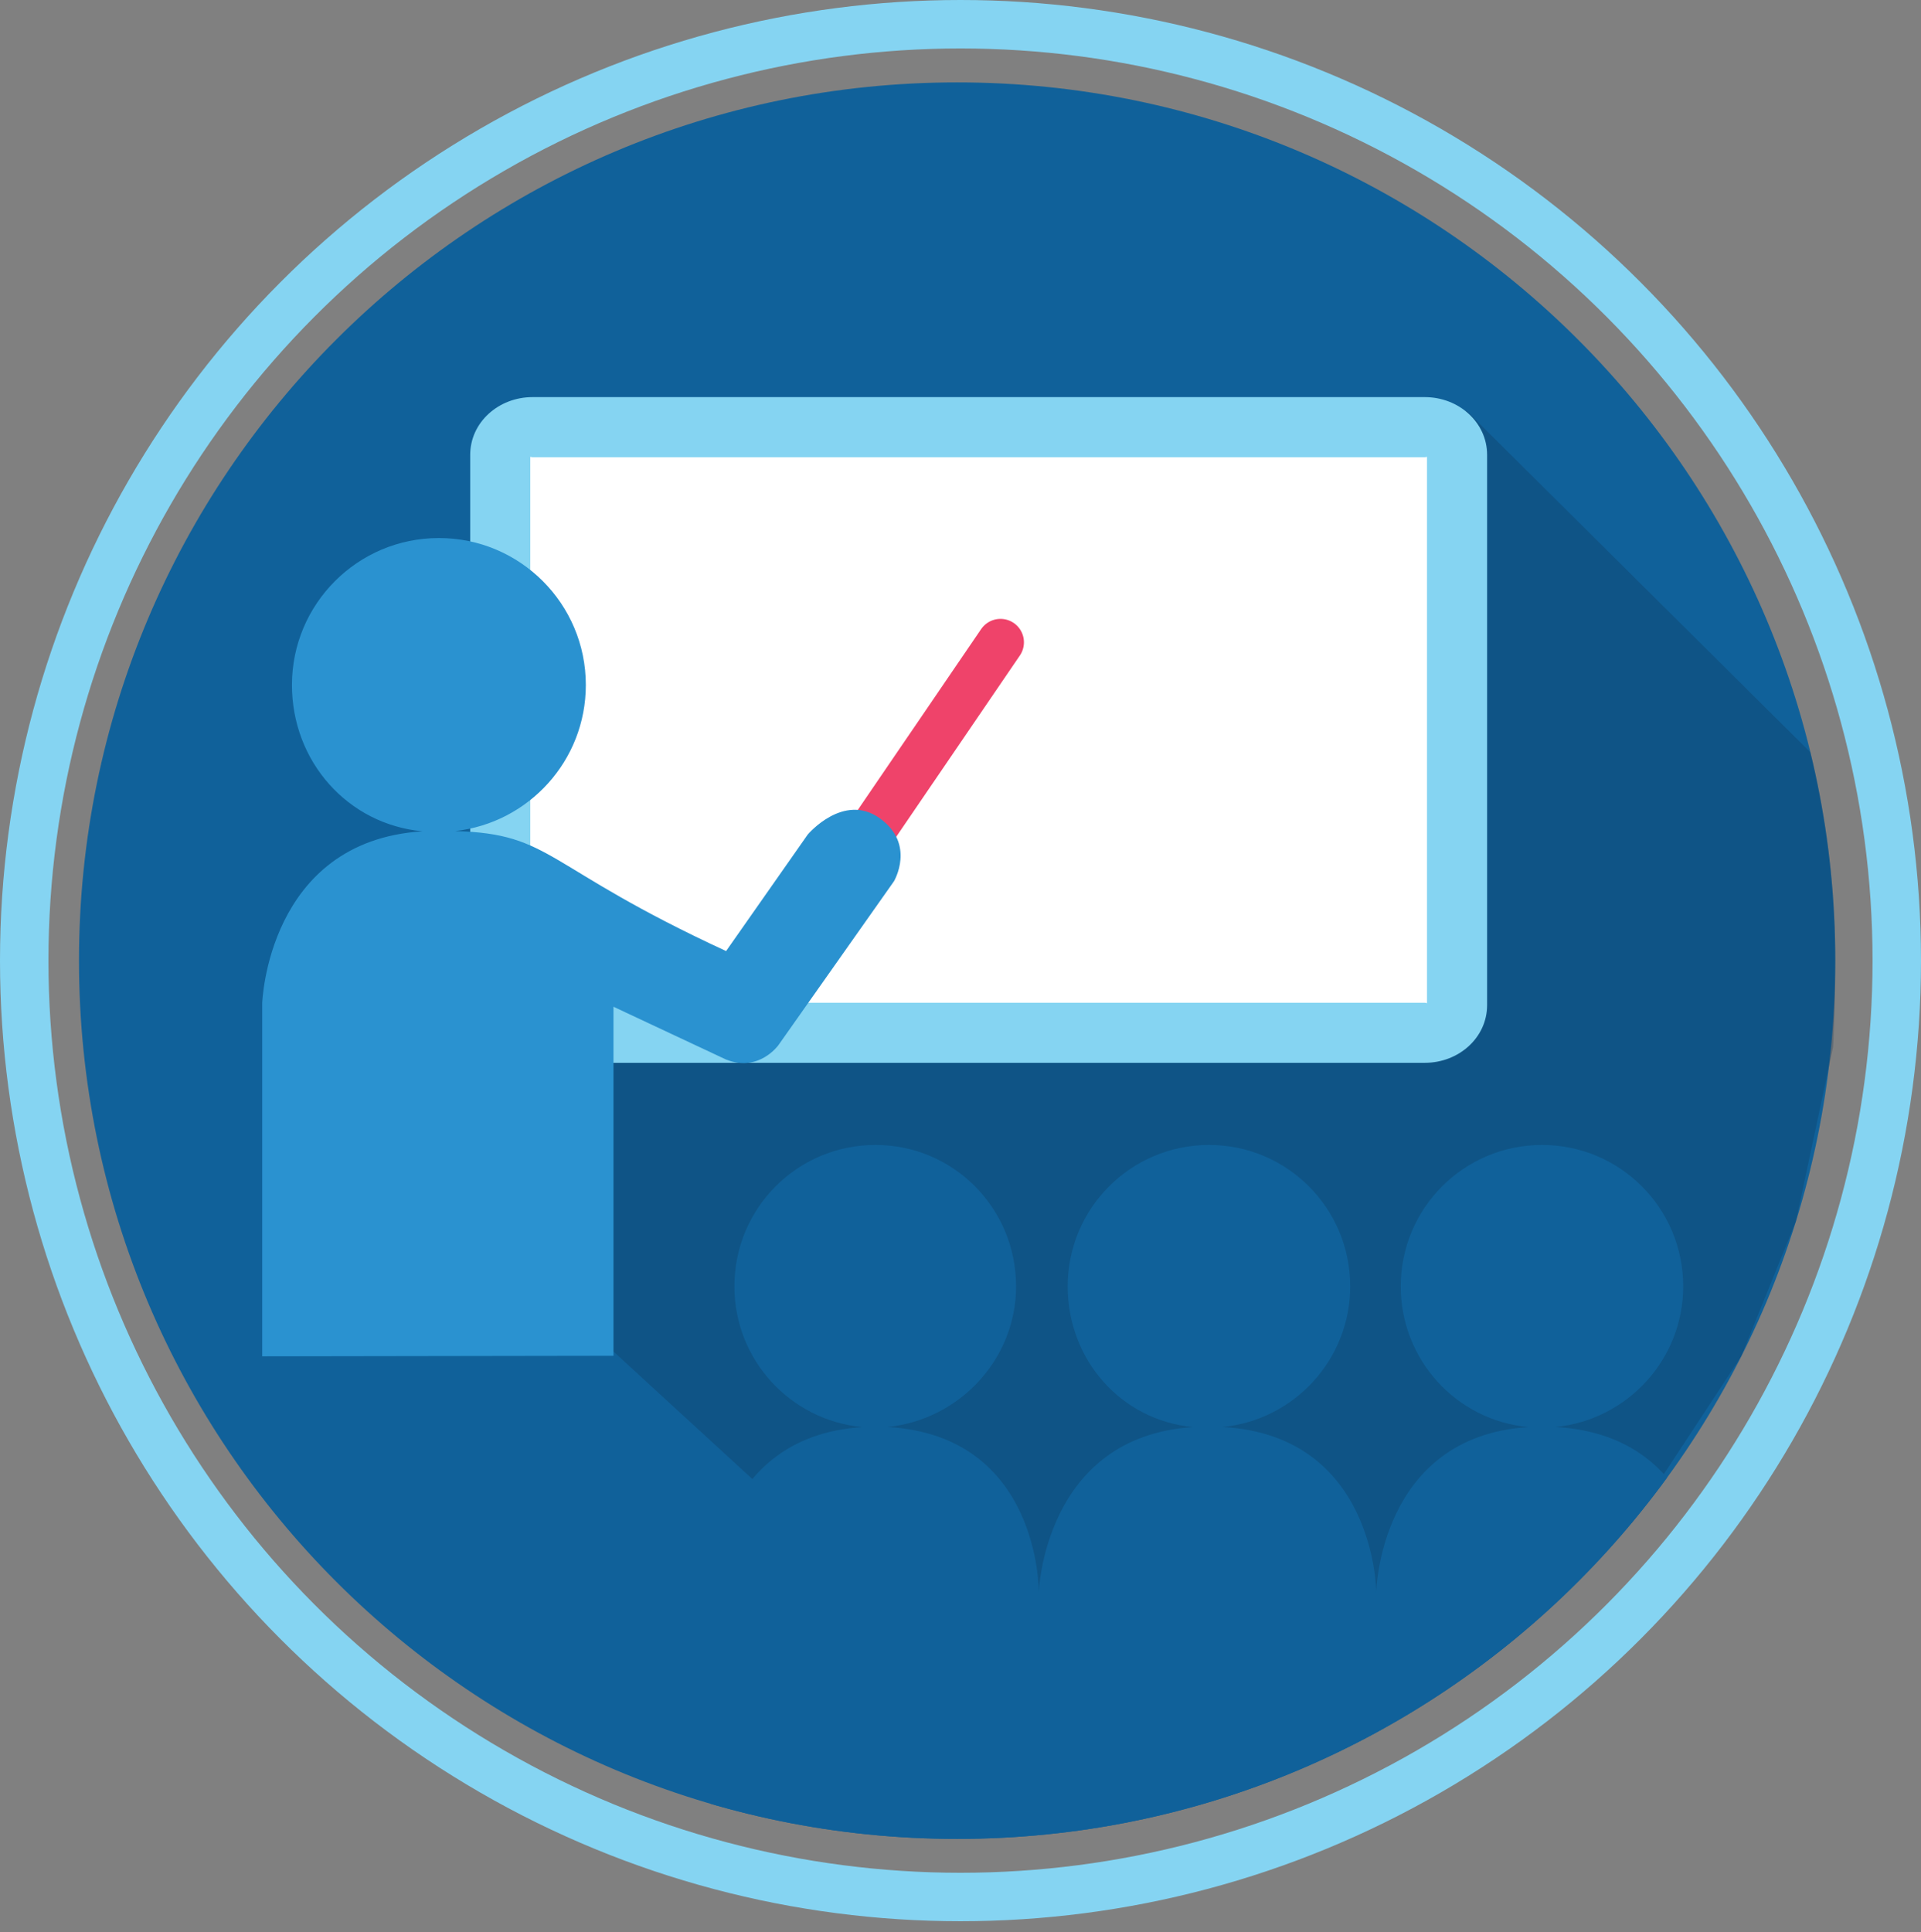
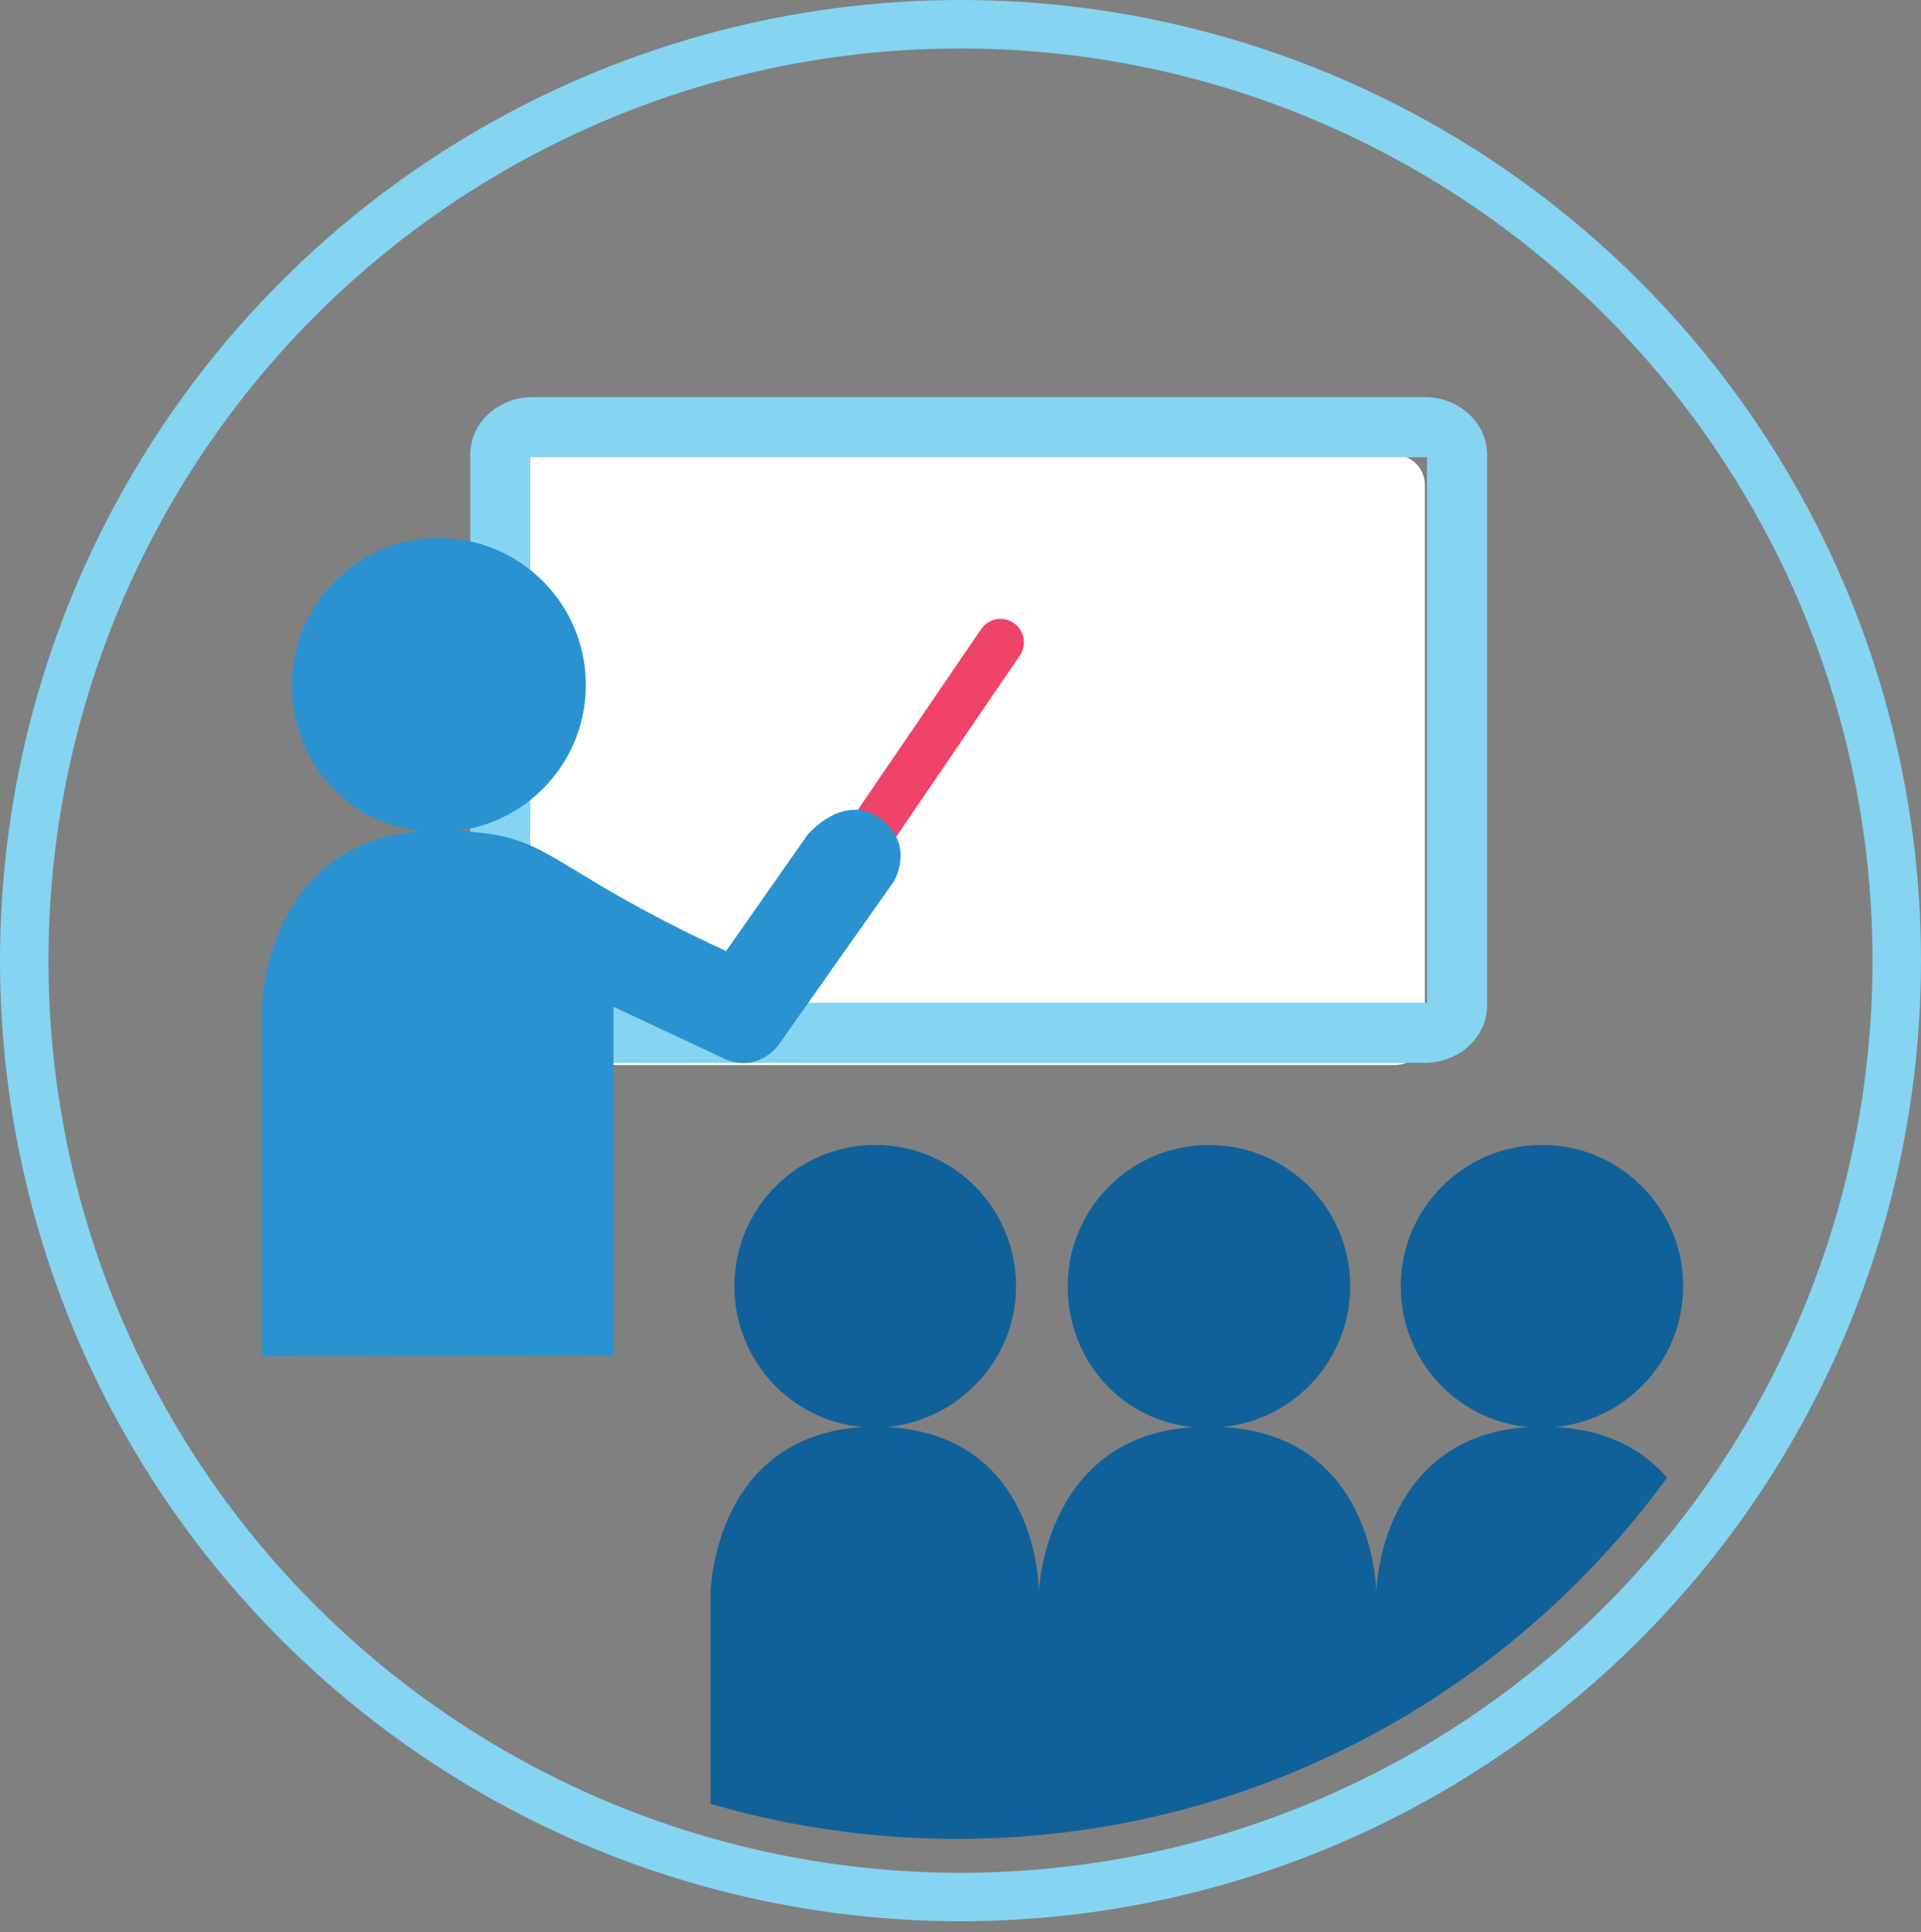
<svg xmlns="http://www.w3.org/2000/svg" xmlns:xlink="http://www.w3.org/1999/xlink" version="1.1" id="Layer_1" x="0px" y="0px" width="415.595px" height="417.956px" viewBox="0 0 415.595 417.956" enable-background="new 0 0 415.595 417.956" xml:space="preserve">
  <rect x="0" y="0" width="415.595" height="417.956" fill="#808080" stroke="none" />
  <circle id="Outer" fill="none" stroke="#85D4F2" stroke-width="10.482" stroke-miterlimit="10" cx="207.797" cy="207.797" r="202.556" />
-   <path id="Base" fill="#10619A" d="M397.046,207.803c0,104.922-85.057,189.978-189.979,189.978S17.09,312.725,17.09,207.803  c0-104.922,85.056-189.978,189.978-189.978S397.046,102.881,397.046,207.803" />
  <g id="Shadow">
    <defs>
      <path id="SVGID_1_" d="M397.046,207.803c0,126.256-61.057,189.978-189.979,189.978c-104.922,0-189.978-85.056-189.978-189.978    c0-104.922,85.056-189.978,189.978-189.978S397.046,102.881,397.046,207.803" />
    </defs>
    <clipPath id="SVGID_2_">
      <use xlink:href="#SVGID_1_" overflow="visible" />
    </clipPath>
-     <polygon opacity="0.29" clip-path="url(#SVGID_2_)" fill="#0E3556" points="317.317,88.902 129.446,212.228 126.592,286.733    243.694,394.244 353.07,329.354 376.712,293.395 388.537,264.193 397.939,220.055 395.291,166.342  " />
  </g>
  <g id="Board">
-     <path fill="#FFFFFF" d="M115.193,223.904c-3.671,0-6.467-3.076-6.467-6.474V98.39c0-3.398,2.796-6.487,6.467-6.487h193.069   c3.671,0,6.464,3.088,6.464,6.487v119.039c0,3.398-2.793,6.474-6.464,6.474H115.193z" />
+     <path fill="#FFFFFF" d="M115.193,223.904c-3.671,0-6.467-3.076-6.467-6.474V98.39h193.069   c3.671,0,6.464,3.088,6.464,6.487v119.039c0,3.398-2.793,6.474-6.464,6.474H115.193z" />
    <path fill="#85D4F2" d="M308.262,98.904c0.024,0,0.463-0.083,0.463-0.081v118.175c0,0.002-0.439-0.094-0.463-0.094H115.193   c-0.024,0-0.467,0.095-0.467,0.094V98.822c0-0.002,0.443,0.081,0.467,0.081h193.533 M308.262,85.904H115.193   c-7.318,0-13.467,5.442-13.467,12.487V217.43c0,7.044,6.149,12.474,13.467,12.474h193.069c7.317,0,13.463-5.43,13.463-12.474   V98.391C321.725,91.346,315.579,85.904,308.262,85.904L308.262,85.904z" />
  </g>
  <line id="Pointer" fill="none" stroke="#EF436A" stroke-width="10.141" stroke-linecap="round" stroke-miterlimit="10" x1="216.451" y1="138.943" x2="185.473" y2="184.352" />
  <path id="Trainer" fill="#2A92D0" d="M190.319,176.995c-7.866-5.62-15.572,3.532-15.572,3.532l-17.662,25.206  c-39.719-18.367-37.414-25.352-58.602-25.964c15.894-1.758,28.258-15.23,28.258-31.593c0-17.557-14.233-31.79-31.79-31.79  c-17.557,0-31.789,14.233-31.789,31.79c0,16.553,12.082,30.149,28.244,31.649c-33.582,2.112-34.681,37.227-34.681,37.227v76.344  l76-0.121v-75.499l24.304,11.399c7.062,2.891,11.346-3.05,11.346-3.05l25.02-35.481  C193.396,190.641,198.186,182.613,190.319,176.995z" />
  <g id="People">
    <defs>
      <path id="SVGID_3_" d="M397.046,207.803c0,104.922-85.057,189.978-189.979,189.978S17.09,312.725,17.09,207.803    c0-104.922,85.056-189.978,189.978-189.978S397.046,102.881,397.046,207.803" />
    </defs>
    <clipPath id="SVGID_4_">
      <use xlink:href="#SVGID_3_" overflow="visible" />
    </clipPath>
    <path clip-path="url(#SVGID_4_)" fill="#10619A" d="M336.54,308.685c15.46-1.529,27.61-14.569,27.61-30.432   c0-16.89-13.656-30.583-30.546-30.583c-16.889,0-30.563,13.692-30.563,30.583c0,15.924,12.063,29.004,27.609,30.448   c-32.305,2.031-32.924,35.812-32.924,35.812v-0.463c0,0-0.325-33.551-33.212-35.365c15.46-1.529,27.597-14.569,27.597-30.432   c0-16.89-13.661-30.583-30.552-30.583c-16.89,0-30.568,13.692-30.568,30.583c0,15.924,11.586,29.004,27.134,30.448   c-32.305,2.031-33.4,35.812-33.4,35.812v-0.463c0,0,0.148-33.551-32.738-35.365c15.46-1.529,27.835-14.569,27.835-30.432   c0-16.89-13.545-30.583-30.434-30.583c-16.89,0-30.507,13.692-30.507,30.583c0,15.924,12.142,29.004,27.689,30.448   c-32.305,2.031-32.844,35.812-32.844,35.812v73.443l71-0.116v0.116l73-0.116v0.116l72-0.116V344.05   C369.725,344.05,369.427,310.499,336.54,308.685z" />
  </g>
</svg>